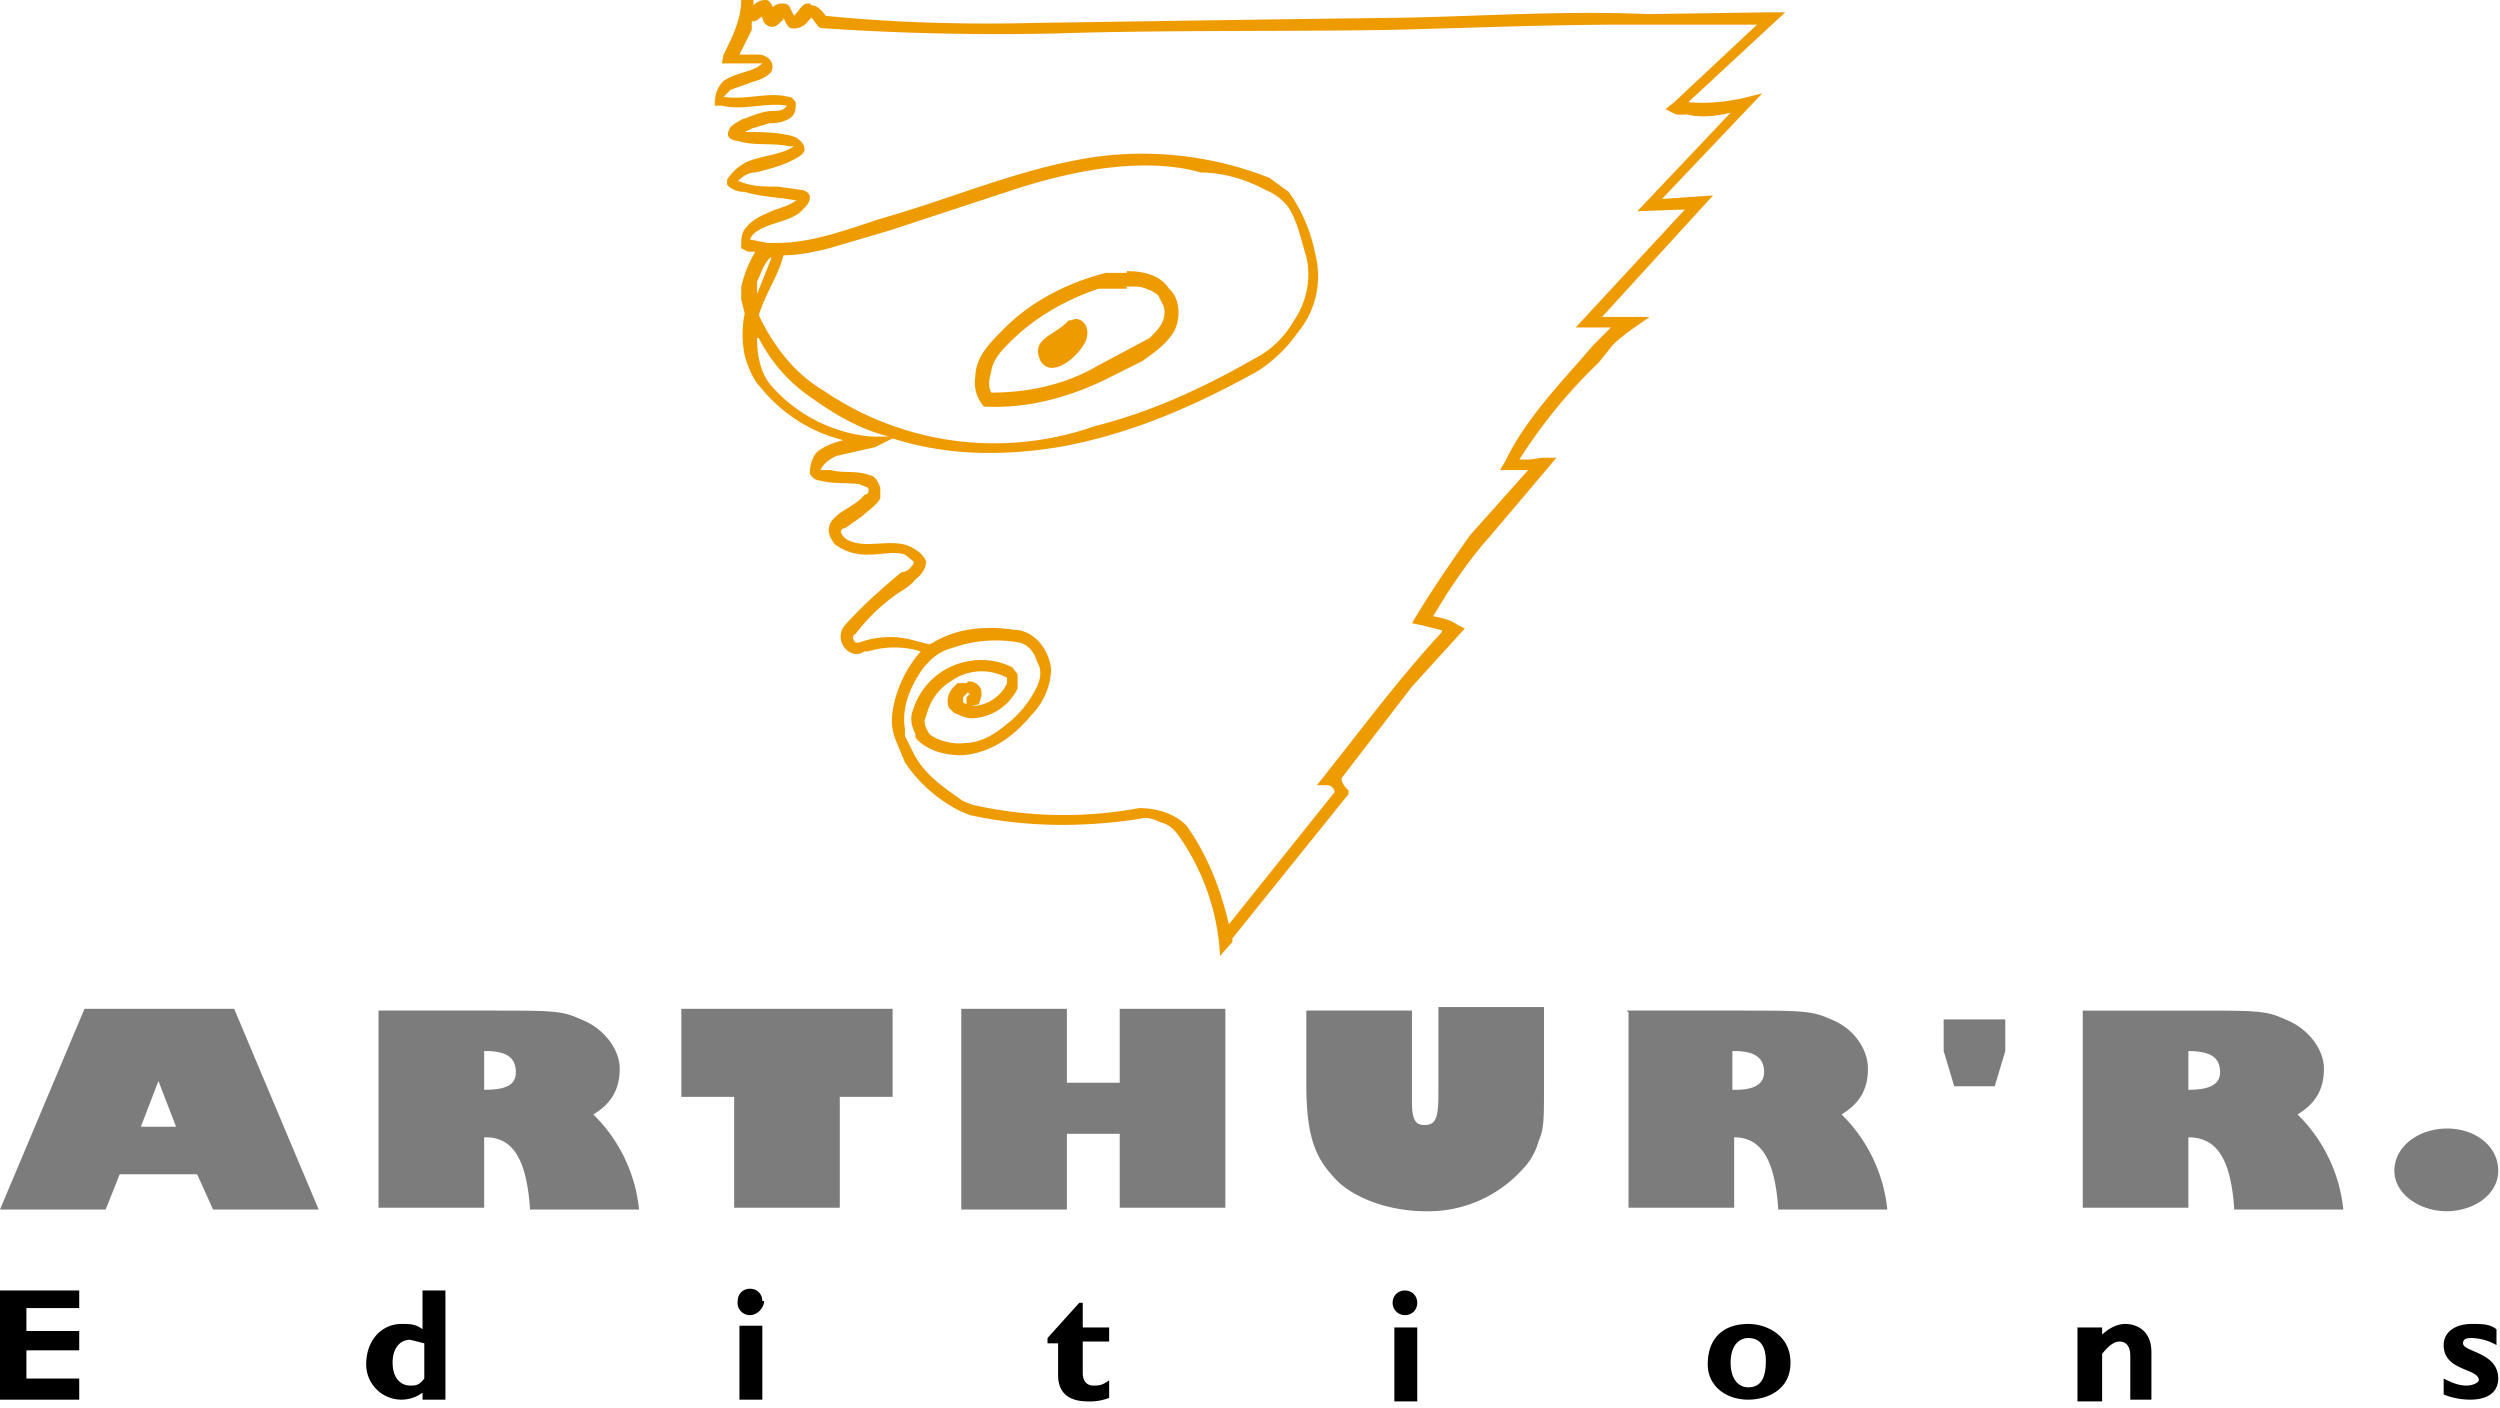
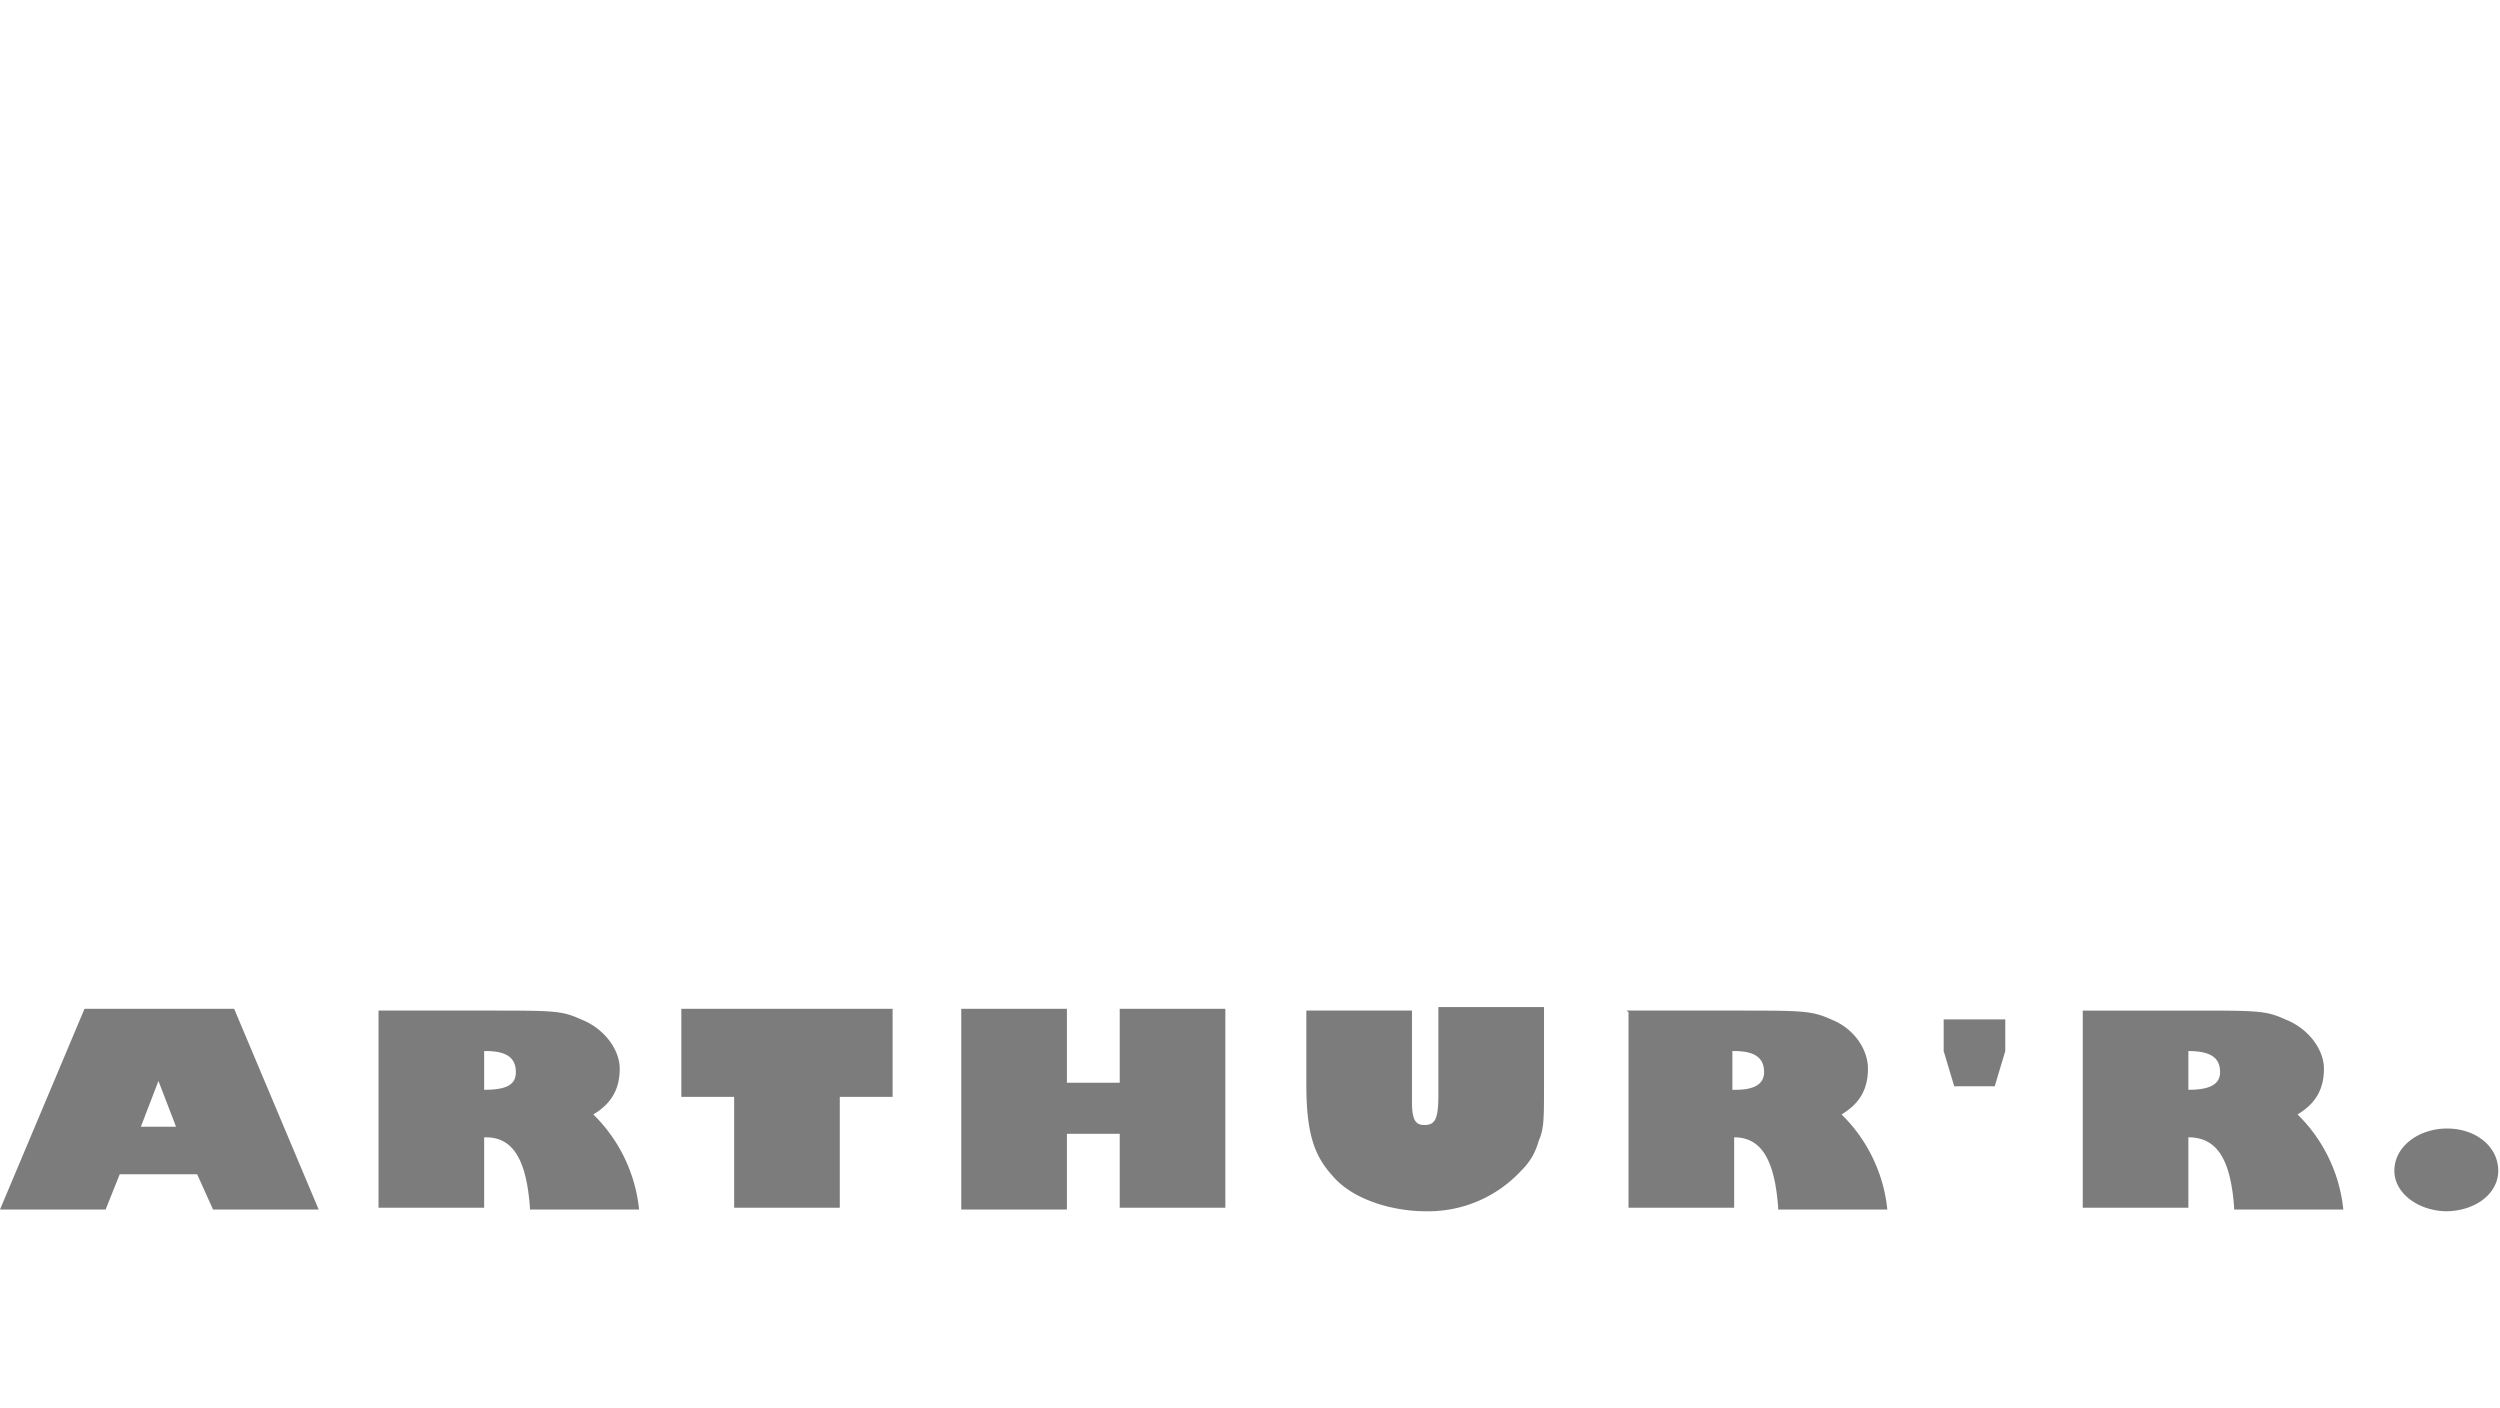
<svg xmlns="http://www.w3.org/2000/svg" viewBox="0 0 142 80" fill-rule="evenodd" clip-rule="evenodd" stroke-linejoin="round" stroke-miterlimit="2">
  <g fill="#ee9b00">
-     <path d="M46.1.3c.3 0 .6.3.8.6 4 .4 8 .5 12 .4l13.5-.2L80 1c4.5-.1 9-.4 13.6-.2l6.8-.1h1l-5.5 5.1c1 .1 2 0 3-.2l1.2-.3-5.7 6 2.9-.2L91 18h2.7c-.7.5-1.5 1-2.1 1.6l-.8 1a29.6 29.6 0 0 0-4.5 5.5h.6l.7-.1h.8l-.5.6-3.3 3.9c-.9 1-1.6 2-2.4 3.2l-.8 1.3c.5.1 1 .2 1.4.5l.4.2-3 3.3-4 5.2c0 .3.2.5.4.7v.2L70 53.3v.2l-.7.8a13 13 0 0 0-2.4-6.9c-.3-.4-.6-.6-1-.7-.4-.2-.8-.3-1.1-.2-3.2.5-6.5.5-9.7-.2l-.5-.2a8.2 8.2 0 0 1-3.2-2.8l-.5-1.2c-.2-.5-.3-1-.2-1.7.2-1.3.8-2.5 1.6-3.4-1-.3-2-.3-3 0h-.2c-.3.2-.6.2-.9 0a1 1 0 0 1-.2-1.5c1-1.1 2-2 3.2-3 .3 0 .5-.2.7-.5v-.1l-.5-.4c-.6-.2-1.3 0-2 0a3 3 0 0 1-2-.6c-.2-.3-.4-.6-.3-1 .2-.8 1.5-1.1 2-1.8.2 0 .3-.2.2-.4l-.5-.2c-.7-.1-1.5 0-2.2-.2a.7.7 0 0 1-.6-.4v-.1c0-.4.2-1 .5-1.2.4-.3 1-.5 1.4-.6a8.7 8.7 0 0 1-4.7-3c-.4-.4-.7-1.1-.9-1.8a6 6 0 0 1 0-2.4l-.2-.8v-.7a7 7 0 0 1 .8-2h-.4l-.4-.2c0-.5 0-.9.3-1.2.4-.5 1-.7 1.4-.9.5-.2 1-.3 1.4-.6h.1c-1-.2-2-.2-3-.5-.5 0-.8-.2-1-.4v-.3a3 3 0 0 1 1.1-1c1-.4 2-.4 2.7-.9h-.3c-1-.2-2 0-2.9-.3-.3 0-.7-.2-.5-.6.1-.3.4-.4.7-.6.6-.2 1.2-.5 1.8-.5.3 0 .6 0 .8-.3-1.2-.2-2.5.3-3.7 0h-.4c0-.6.1-1 .5-1.4.7-.5 1.7-.5 2.2-1H41l.1-.5c.5-1 1-2 1-3.1h.7v.3c.2-.2.4-.3.7-.3.2 0 .3.2.4.4 0 0 .2-.2.5-.2.2 0 .4 0 .5.3l.2.4c.3-.3.4-.6.7-.7h.2l.1.1zM55 38.7c.5 0 .9.4.7 1l-.1.3-.4.1c.9 0 1.7-.6 2-1.3v-.3a3 3 0 0 0-3.2.2c-.8.5-1.2 1.2-1.4 2-.2.3 0 .7.2 1 .5.4 1.4.6 2 .5.9 0 1.7-.5 2.3-1a6 6 0 0 0 1.8-2.2c.2-.4.3-1 0-1.4-.1-.5-.5-1-1-1.1a7.4 7.4 0 0 0-3.8.3c-.8.2-1.3.7-1.7 1.2-.7 1-1.2 2.2-1 3.4v.4l.5 1c.6 1.2 1.8 2 2.8 2.7l.5.2c3 .7 6.3.8 9.5.2 1 0 2 .3 2.7 1l.4.6c1 1.6 1.6 3.3 2 5l6-7.5c0-.3-.3-.4-.4-.4h-.6c2.4-3 4.6-6 7.1-8.7v-.1l-1.2-.3-.5-.1c1-1.7 2.1-3.3 3.3-5l3.3-3.7h-1.6l.3-.5c1.2-2.5 3.3-4.6 5-6.6l1-1h-2l6.2-6.7-2.7.1 5.3-5.6c-.8.2-1.7.3-2.5.1a3 3 0 0 1-.6 0l-.6-.3.5-.4 4.7-4.4h-7.5c-4.6 0-9 .2-13.5.3-6.3.1-12.5 0-18.8.2-4.4.1-8.9 0-13.3-.3 0 0-.2 0-.3-.2l-.3-.4-.2.2a1 1 0 0 1-1 .4c-.2-.1-.3-.4-.4-.6v.1c-.3.3-.5.5-.8.4a.6.6 0 0 1-.4-.5c0-.2-.3.3-.6.2v.5L42 3.1h1.1c.4 0 1 .4.7 1-.2.2-.5.4-.9.5l-1.4.5-.4.4c1.3.2 2.5-.3 3.7 0 .2 0 .3.2.4.3 0 .3 0 .6-.2.8-.3.3-.8.4-1.3.4l-1 .3-.4.2c1 0 1.7 0 2.6.2l.3.1c.3.2.5.4.5.7 0 .2-.3.4-.5.5-.7.4-1.5.6-2.3.8-.4 0-.7.2-1 .5h.1c.7.3 1.4.3 2.2.3l1.4.2s.4.1.4.4c0 .3-.2.5-.4.7-.6.7-1.9.7-2.7 1.3a1 1 0 0 0-.3.4l1 .2h.5c2.1 0 4.1-.8 6-1.4 4.2-1.2 8-2.9 12.2-3.5a19.7 19.7 0 0 1 9.8 1.2l1.1.8a9 9 0 0 1 1.5 3.5 5 5 0 0 1-1 4.5 8 8 0 0 1-2.3 2.2c-3.6 2-7.3 3.6-11.3 4.3-3.1.5-6.3.5-9.4-.5l-1 .5-2.2.5c-.4.2-.7.4-.9.8h.6c.7.2 1.5 0 2.2.3.3 0 .5.4.6.7v.6c-.2.4-.7.7-1 1l-1 .7c-.2 0-.3.2-.2.3.2.5 1 .6 1.5.6.8 0 1.8-.2 2.5.2.4.2.7.5.8.8 0 .4-.3.8-.6 1-.3.4-.7.6-1 .8-1 .7-1.7 1.4-2.4 2.3-.2.1-.2.3 0 .5h.2a5 5 0 0 1 3.2-.1l.8.2.2-.1c1.3-.8 2.8-.9 4-.8l.9.1c1 .2 1.7 1.2 1.8 2.2 0 1-.5 2-1.1 2.6-1 1.2-2.3 2.2-4 2.3-1 0-2-.3-2.6-1v-.2c-.2-.4-.3-.8-.2-1.2l.1-.3a4 4 0 0 1 2.9-2.6 4 4 0 0 1 2.7.3l.3.4v.8a3 3 0 0 1-2.6 1.7c-.4 0-.7-.2-1-.3l-.3-.3c-.2-.5 0-1 .5-1.4h.5zm0 .6l-.3.3v.3l.2.1v-.4l.2-.2H55zM65 9.4c-2.4 0-5 .6-7.2 1.3l-7.3 2.4-3.4 1c-.8.2-1.7.4-2.6.4-.3 1.2-1 2.1-1.4 3.4.8 1.7 2 3.3 3.7 4.3a17.2 17.2 0 0 0 15.4 2c3.2-.8 6.2-2.2 9-3.8 1-.5 1.8-1.3 2.3-2.2.7-1 1-2.4.7-3.6-.3-1-.5-2-1-2.8a3 3 0 0 0-1.3-1c-1.1-.6-2.4-1-3.7-1-1-.3-2.1-.4-3.2-.4zm-22 9.8c0 1 .2 2 .8 2.7a8.6 8.6 0 0 0 5.7 2.9h1c-1.6-.4-3-1.2-4.4-2.2a9 9 0 0 1-3-3.4zm.8-4.6c-.4.3-.6 1-.8 1.4v.7l.8-2z" />
-     <path d="M64 15.4c.9 0 1.9.2 2.4 1 .6.5.7 1.6.3 2.4-.4.7-1.1 1.2-1.8 1.7l-2 1c-2 1-4.4 1.7-6.8 1.6h-.2a2 2 0 0 1-.5-1.7c0-1 .7-1.8 1.4-2.5 1.6-1.7 3.7-2.8 6-3.4H64zm0 1h-1.6c-1.8.6-3.6 1.6-5 3-.5.5-1 1-1.1 1.7-.1.4-.2.8 0 1.2 2.2 0 4.3-.5 6-1.5l3-1.6c.5-.5 1-1 .8-1.8l-.3-.6c-.3-.3-.7-.4-1-.5a5 5 0 0 0-1 0h.2z" />
-     <path d="M60.7 18.2c-.8.9-2.2 1-1.6 2.3.6 1 2-.1 2.5-1 .2-.3.3-1-.2-1.3-.4-.2-.3 0-.7 0" fill-rule="nonzero" />
-   </g>
+     </g>
  <path d="M10 64l-1-2.6L8 64h2zm-4 4.7H0l4.8-11.4h8.5l4.8 11.4h-6l-.9-2H6.8l-.8 2zm21.5-9v2.2c1.3 0 1.8-.3 1.8-1 0-.8-.5-1.2-1.7-1.2h-.1zm-6-2.3h6c4 0 4.4 0 5.5.5 1.3.5 2.2 1.7 2.2 2.8 0 1.2-.5 2-1.5 2.6a8.8 8.8 0 0 1 2.6 5.4h-6.2v-.1c-.2-2.8-1-4-2.5-4h-.1v4h-6V57.4zm20.2 11.3v-6.4h-3v-5h12v5h-3v6.3h-6zm18.9 0h-6V57.3h6v4.2h3v-4.2h6v11.3h-6v-4.2h-3v4.3zm27.1-11.3v4.2c0 2 0 2.5-.3 3.2-.2.7-.5 1.2-1 1.7a7.2 7.2 0 0 1-5.4 2.3c-2 0-4.2-.7-5.3-2-1-1.1-1.5-2.3-1.5-5.2v-4.2h6v5.2c0 1 .2 1.3.7 1.3.6 0 .8-.3.8-1.7v-5h6v.2zm10.7 2.3v2.2h.2c1 0 1.6-.3 1.6-1 0-.8-.5-1.2-1.7-1.2h-.1zm-6-2.3h6c4 0 4.5 0 5.6.5 1.3.5 2.1 1.7 2.1 2.8 0 1.2-.5 2-1.5 2.6a8.8 8.8 0 0 1 2.6 5.4H101v-.1c-.2-2.8-1-4-2.5-4v4h-6V57.5l-.1-.1zm18 .5h3.5v1.8l-.6 2H111l-.6-2v-1.8zm13.9 1.8v2.2c1.2 0 1.8-.3 1.8-1 0-.8-.5-1.2-1.8-1.2zm-6-2.3h6c4 0 4.4 0 5.5.5 1.3.5 2.2 1.7 2.2 2.8 0 1.2-.5 2-1.5 2.6a8.8 8.8 0 0 1 2.6 5.4h-6.2v-.1c-.2-2.8-1-4-2.6-4v4h-6V57.4zM139 68.8c-1.6 0-3-1-3-2.3 0-1.4 1.4-2.4 3-2.4s2.9 1 2.9 2.4c0 1.3-1.3 2.3-3 2.3" fill="#7c7c7c" fill-rule="nonzero" />
-   <path d="M4.6 79.5H0v-6.2h4.5v1h-3v1.3h3v1.1h-3v1.6h3v1.2h.1zm19.5-3.2l-.8-.2c-.6 0-1 .5-1 1.3s.4 1.3 1 1.3c.3 0 .5 0 .8-.4v-2zm1.3 3.2H24v-.4a2 2 0 0 1-1.2.4 2 2 0 0 1-2-2c0-1.4.9-2.3 2-2.3.5 0 .8 0 1.2.3v-2.2h1.3v6.2zm18-5.6c0 .4-.4.8-.8.8a.7.7 0 0 1-.7-.8c0-.4.3-.7.7-.7.4 0 .7.3.7.7m0 5.6H42v-4.2h1.3v4.2zM63 76.2h-1.5V78c0 .4.2.7.6.7.3 0 .5 0 .9-.3v1a3 3 0 0 1-1.2.2c-1 0-1.7-.4-1.7-1.5v-1.8h-.6V76l1.8-2h.2v1.4H63v1zM80.5 74c0 .4-.3.7-.7.7a.7.7 0 0 1-.7-.7c0-.4.3-.7.7-.7.4 0 .7.3.7.7m0 5.6h-1.3v-4.2h1.3v4.2zM99.3 76c-.5 0-1 .4-1 1.4 0 1 .5 1.4 1 1.4.7 0 1-.5 1-1.5 0-.8-.3-1.3-1-1.3m0 3.5c-1.3 0-2.3-.8-2.3-2 0-1.6 1-2.3 2.3-2.3 1 0 2.4.6 2.4 2.2s-1.4 2.1-2.4 2.1m20-3.6c.5-.5 1-.7 1.4-.7.7 0 1.5.4 1.5 1.6v2.7H121V77c0-.6-.3-.8-.6-.8s-.6.2-1 .7v2.7H118v-4.2h1.4v.6zm22.5.5a3 3 0 0 0-1.4-.4c-.2 0-.5 0-.5.3 0 .5 2 .5 2 2 0 .7-.5 1.2-1.6 1.2-.7 0-1.3-.2-1.5-.3v-.9c.4.2.8.4 1.3.4.4 0 .7-.2.7-.3 0-.7-2-.5-2-2 0-.7.6-1.2 1.6-1.2.6 0 1 0 1.4.3v1z" fill-rule="nonzero" />
</svg>